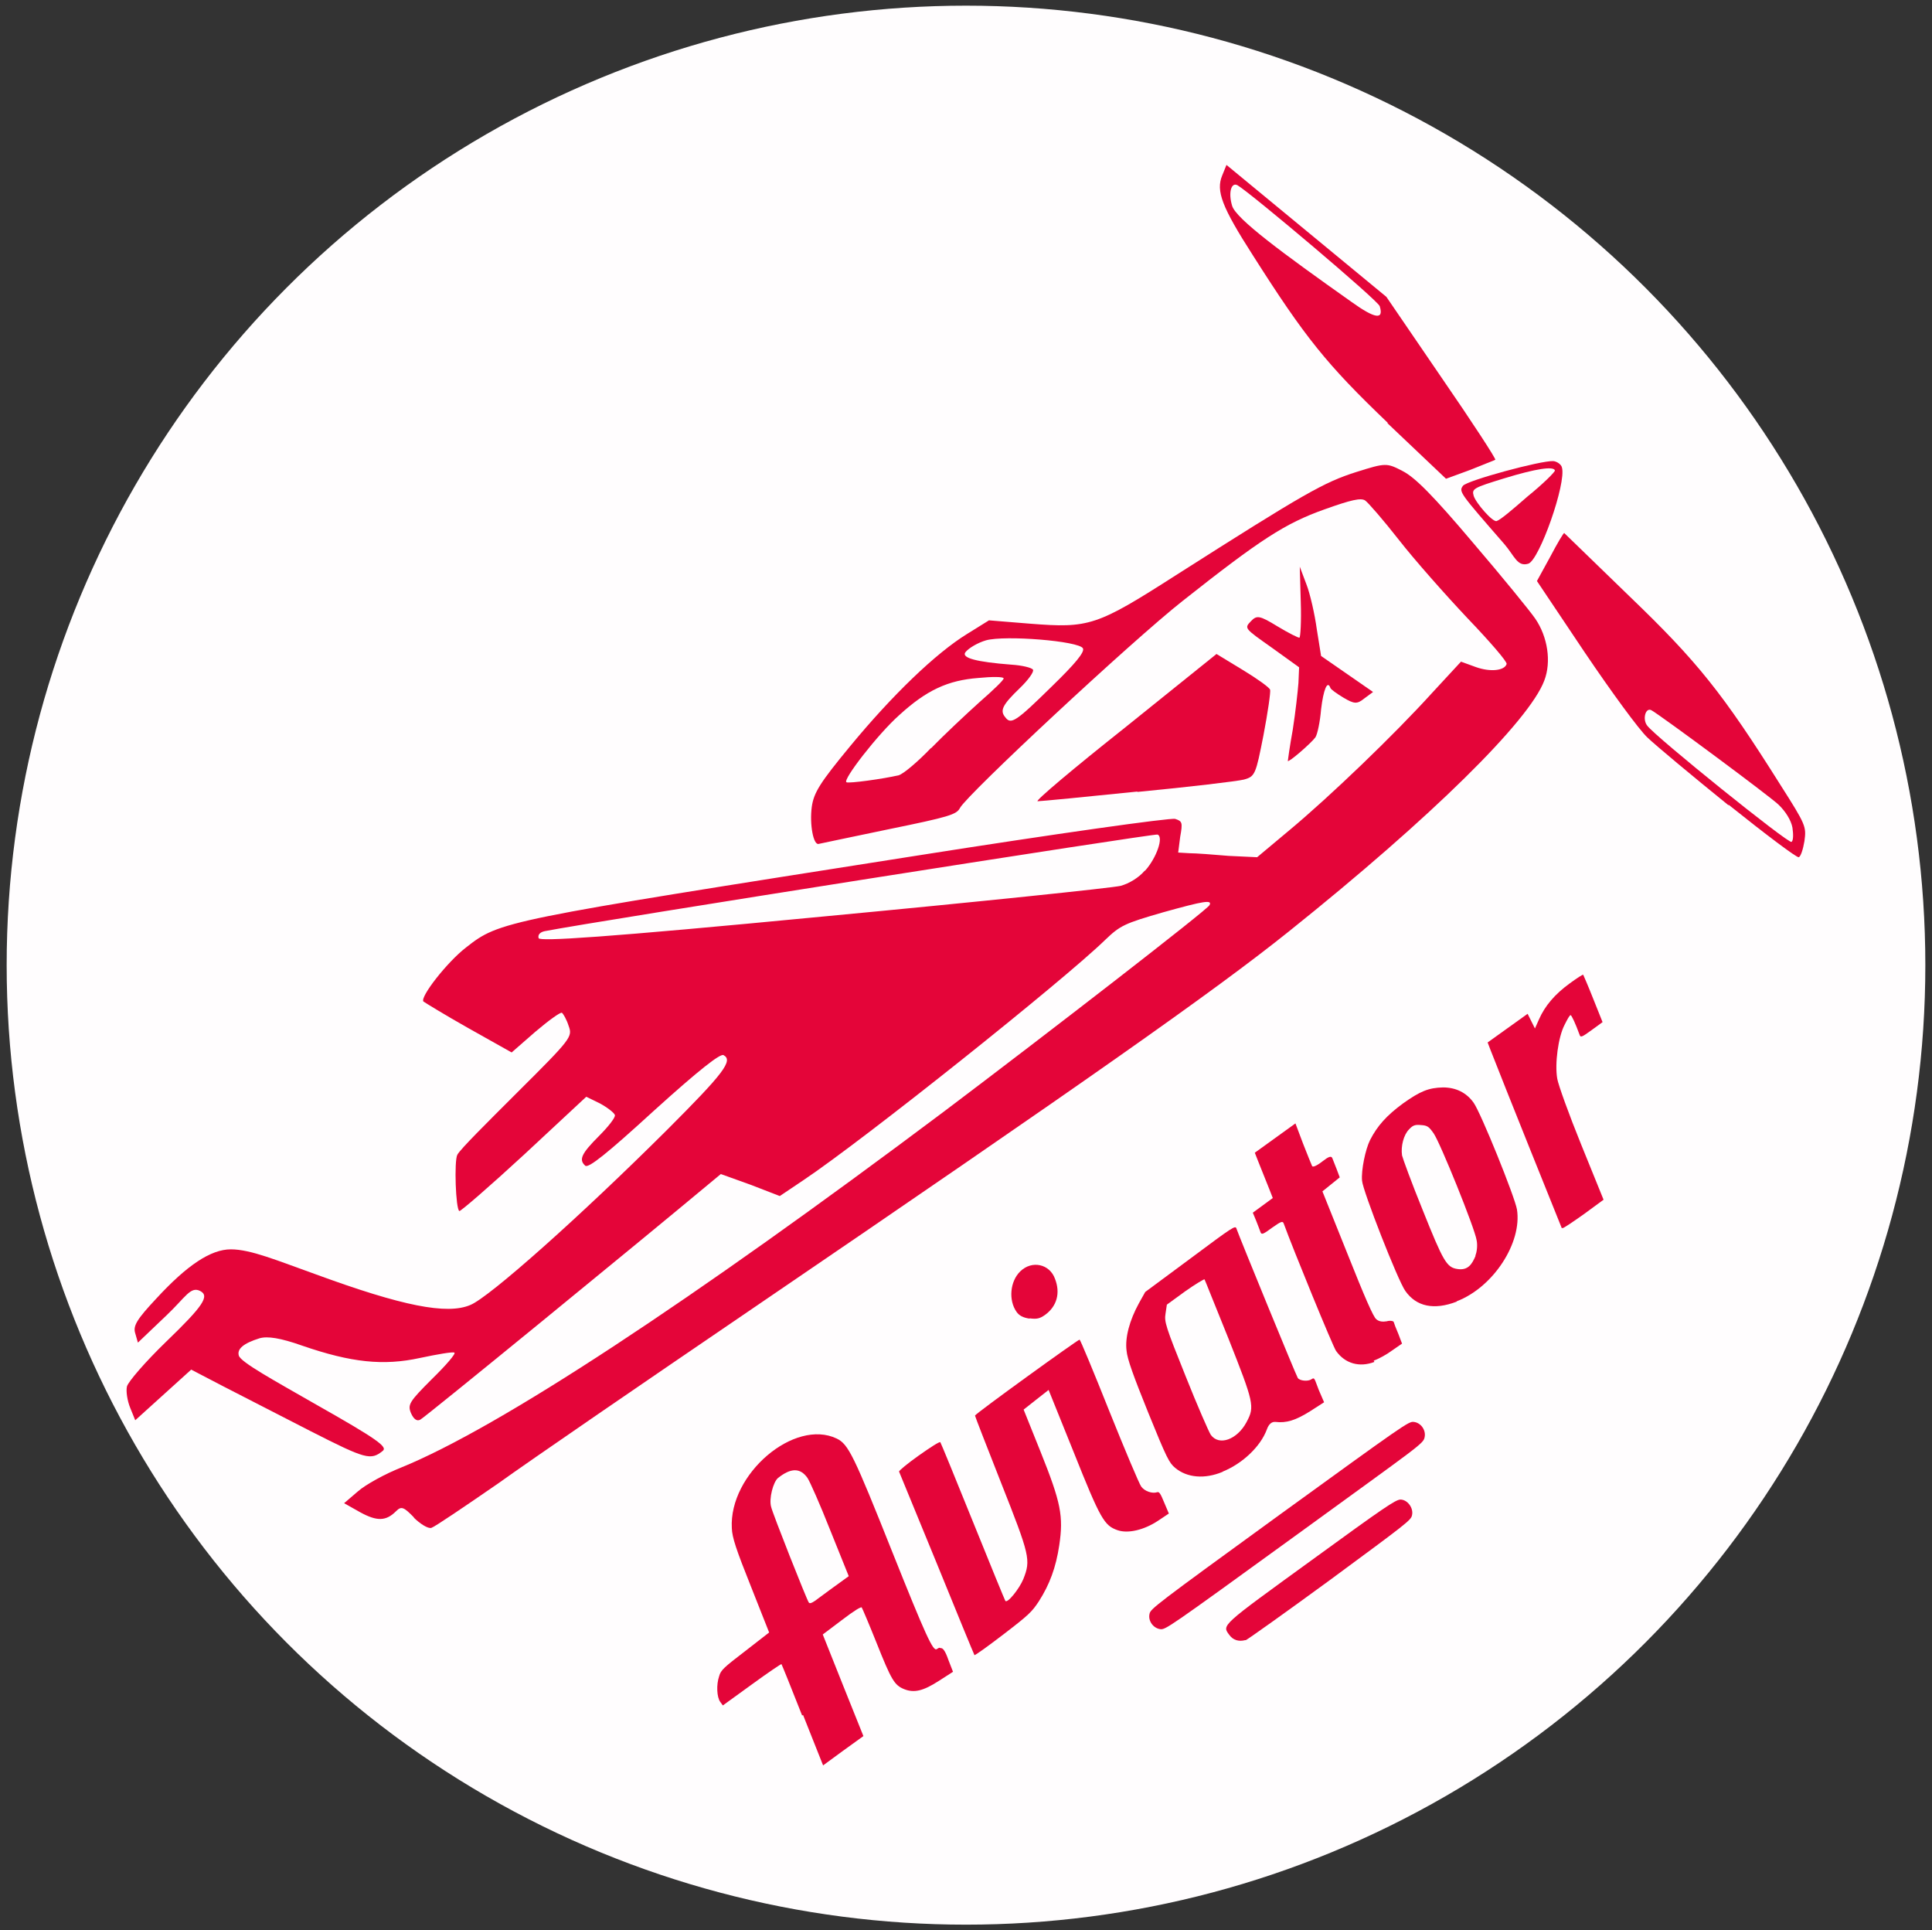
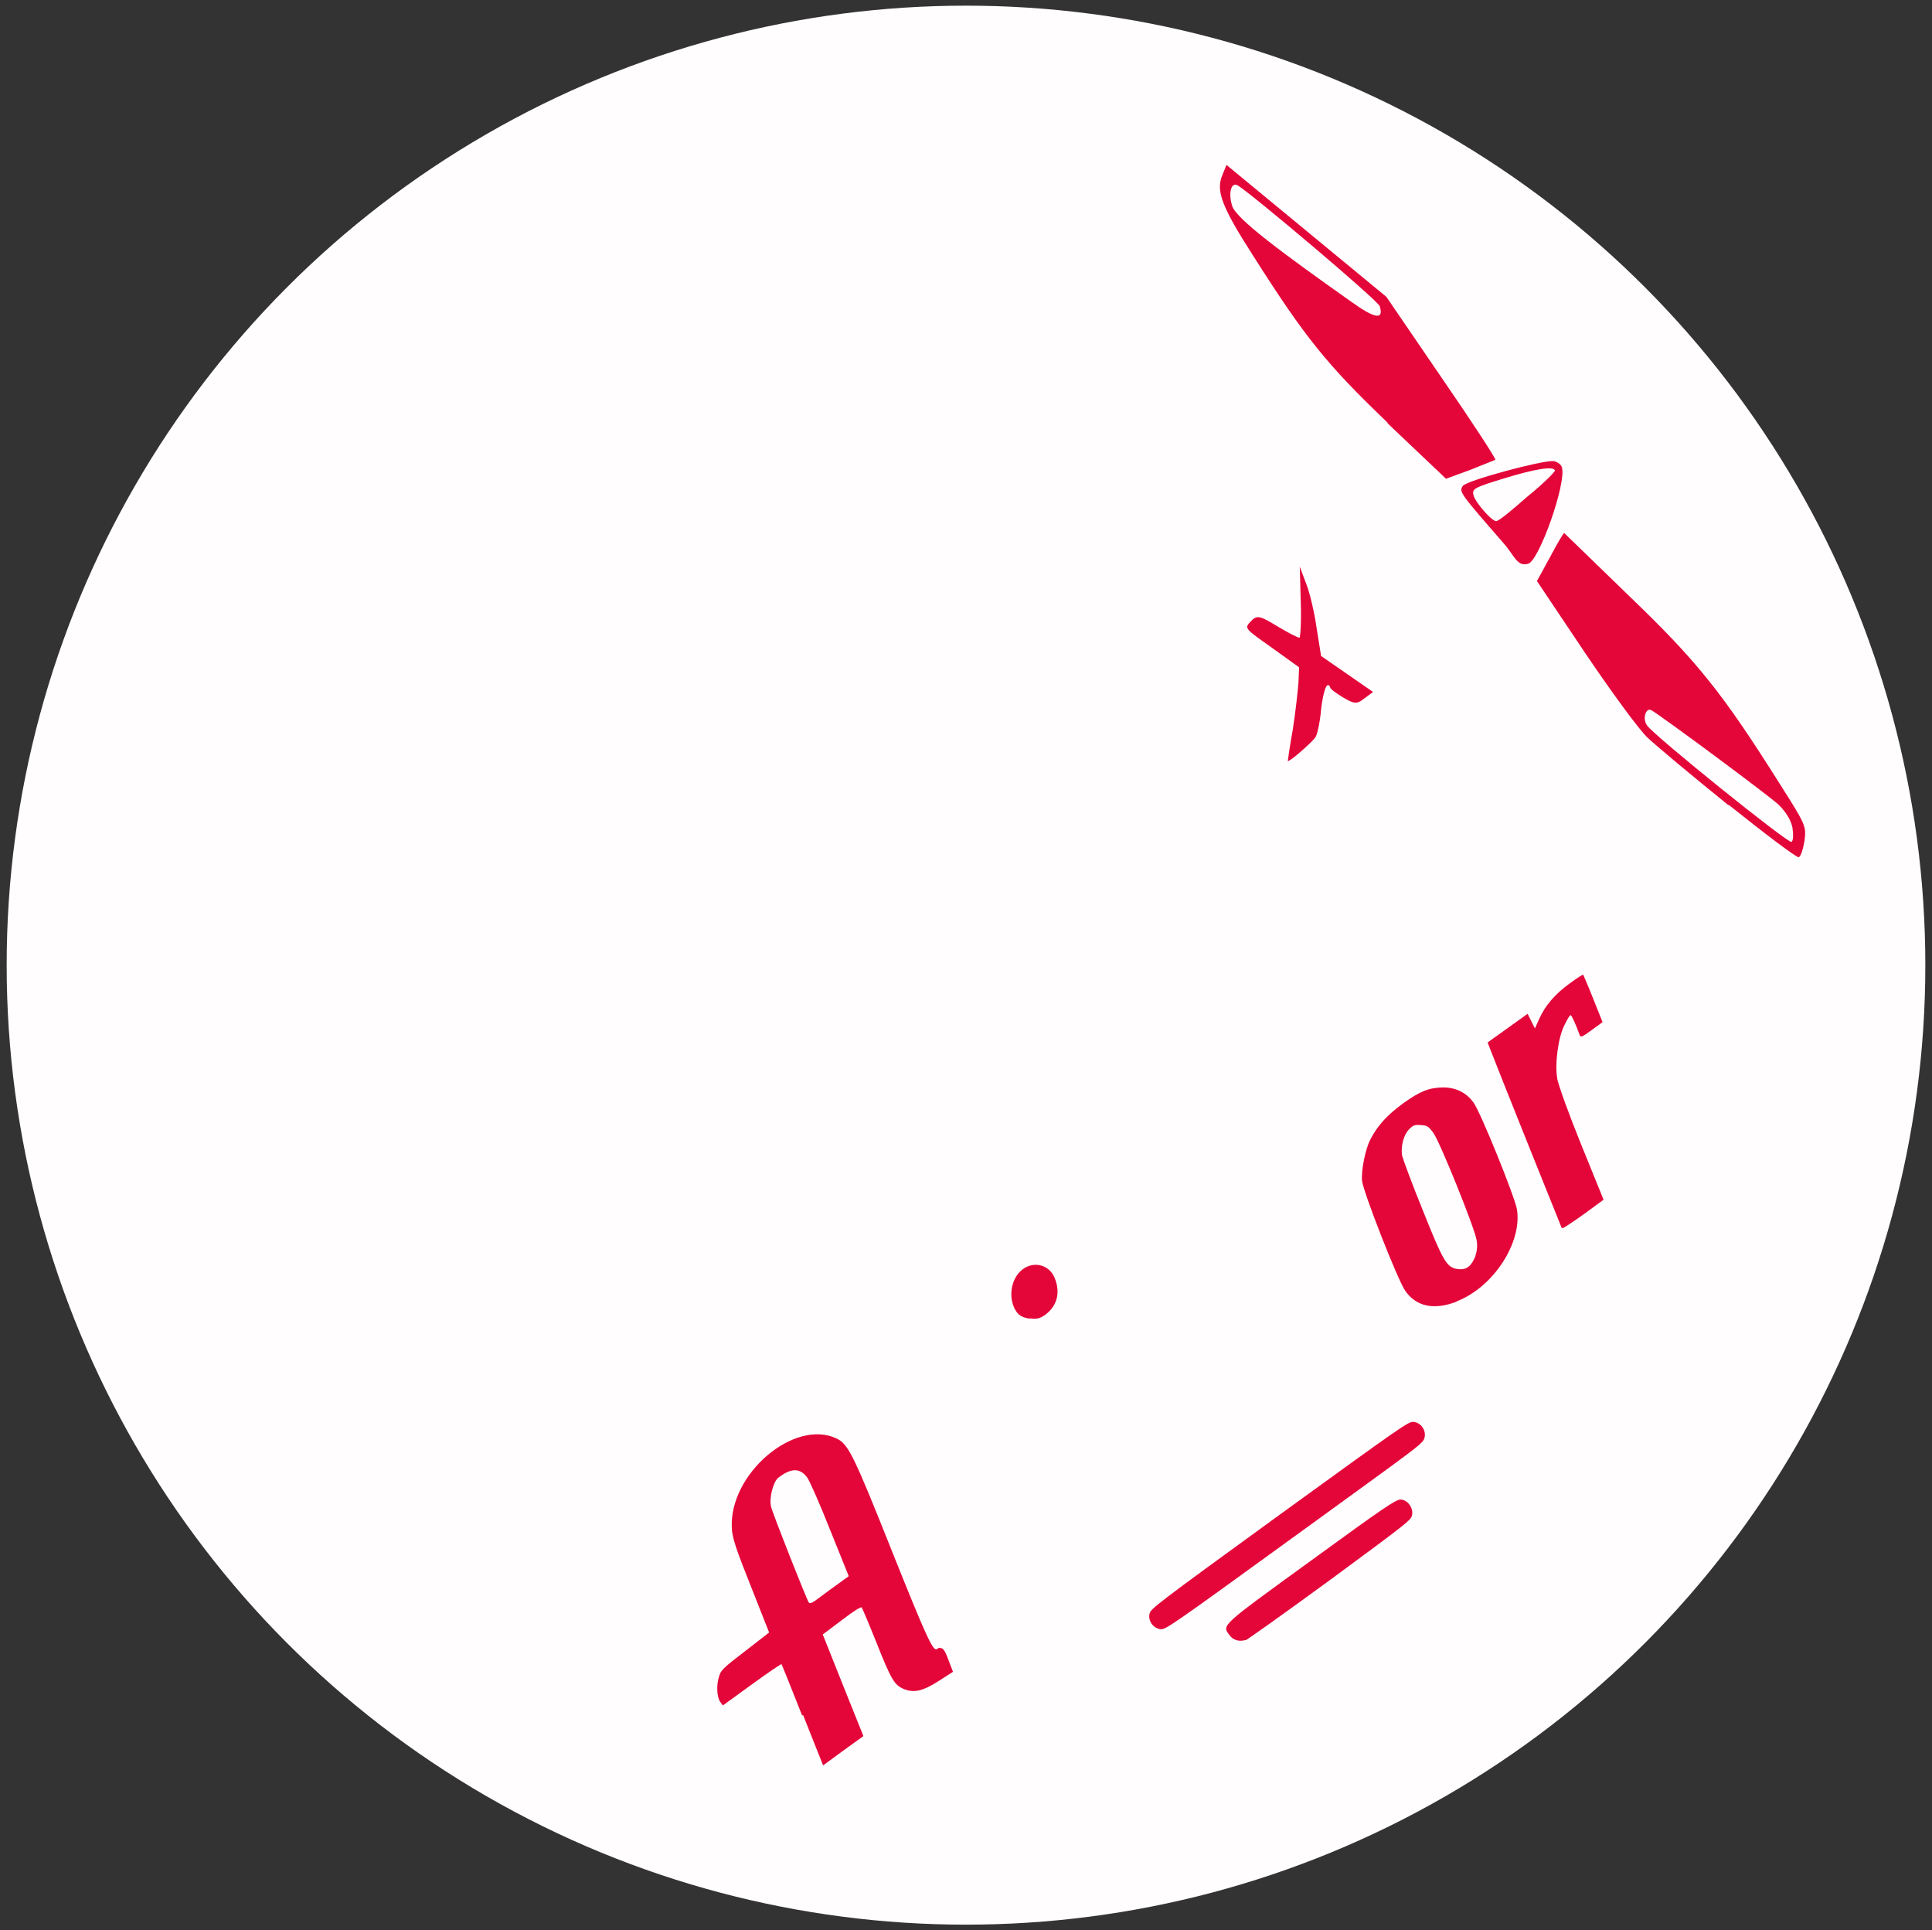
<svg xmlns="http://www.w3.org/2000/svg" version="1.1" id="Layer_1" x="0px" y="0px" viewBox="0 0 580 579.4" style="enable-background:new 0 0 580 579.4;" xml:space="preserve">
  <rect x="0" y="0" width="580" height="579.4" fill="#333333" stroke="none" />
  <style type="text/css">
	.st0{fill:#FFFDFE;}
	.st1{fill:#E40539;}
</style>
  <g>
    <circle class="st0" cx="290" cy="289.7" r="288" />
    <g>
      <g id="Layer_1_00000073723231922372554120000011281905251107370369_">
        <g id="Layer_1-2">
          <g>
            <g>
              <path class="st1" d="M373.8,492.3c-1.9,0.5-3.6,0-4.7-1.5c-2.3-3.1-2.9-2.5,24.8-22.6c21.7-15.8,25-18,26.5-18.1        c2.1,0,4,2.5,3.5,4.7c-0.3,1.5-1.5,2.4-24.7,19.5c-13.4,9.8-24.8,17.9-25.2,18H373.8L373.8,492.3z" />
              <path class="st1" d="M348.3,489c-2.1-0.3-3.7-2.5-3.2-4.6c0.3-1.5,1.7-2.6,39-29.7c37.4-27.1,38.8-28.1,40.3-27.9        c2.1,0.2,3.7,2.4,3.3,4.5s-0.9,2.1-39,29.8C350.5,488.8,349.9,489.2,348.3,489L348.3,489L348.3,489z" />
              <path class="st1" d="M240.8,514.9c-3.3-8.4-6.1-15.3-6.2-15.4c-0.1-0.1-4.1,2.6-8.9,6.1l-8.7,6.3l-0.8-1.1        c-1-1.4-1.2-5.1-0.3-7.7c0.5-1.8,1.4-2.6,7.8-7.5l7.2-5.6l-5.5-13.9c-4.4-11-5.6-14.6-5.7-17.4c-0.9-16.3,18.8-33,31.5-26.9        c3.5,1.7,5.1,5,16.7,34.1c10,25,12.2,29.8,13.3,29.1s0.8-0.3,1.3-0.3s1.2,0.6,2.2,3.5l1.4,3.6l-4.2,2.7        c-4.8,3.1-7.5,3.7-10.5,2.5c-2.9-1.2-3.8-2.7-8.3-14c-2.2-5.5-4.2-10.2-4.4-10.5s-2.2,0.9-6,3.8l-5.7,4.3l6.1,15.3l6.1,15.2        l-6.1,4.4l-6,4.4l-6-15.1L240.8,514.9L240.8,514.9z M249.2,459.2c-3-7.6-6.1-14.6-6.8-15.6c-2.2-3.1-5-3-8.8,0        c-1.5,1.2-2.8,6.3-2.1,8.7c0.4,1.9,10.7,27.9,11.3,28.7s2.3-0.9,6.2-3.7l5.8-4.2L249.2,459.2L249.2,459.2L249.2,459.2z" />
-               <path class="st1" d="M292.5,496.7c-0.1-0.1-5.2-12.5-11.3-27.5c-6.1-14.9-11.2-27.3-11.3-27.5s2.5-2.4,5.9-4.8s6.3-4.3,6.5-4        s4.6,11,9.8,23.9c5.2,12.9,9.6,23.6,9.7,23.7c0.6,0.9,4.2-3.6,5.4-6.5c2.3-5.8,2-7-6.7-29c-4.3-10.9-7.8-19.9-7.8-20.1        c0-0.5,31-22.9,31.4-22.8c0.2,0,4.2,9.6,8.9,21.4c4.7,11.7,9,21.9,9.6,22.7c1,1.4,3.3,2.2,4.8,1.7c0.6-0.2,1,0.4,2.1,3.1        l1.4,3.3l-3.3,2.2c-4.1,2.7-8.9,3.9-12.1,2.8c-4-1.4-5.1-3.2-13.2-23.5l-7.5-18.6l-3.7,2.9l-3.8,3l5.1,12.7        c6.1,15.2,6.9,19.3,5.6,28c-1,6.7-2.9,11.8-6.1,16.8c-2.1,3.2-3,4.1-10.7,10c-4.7,3.6-8.6,6.4-8.7,6.2l0,0L292.5,496.7z" />
-               <path class="st1" d="M367,441.8c-5.3,2.2-10.6,1.8-14.2-1.2c-1.8-1.5-2.5-2.8-8.1-16.6c-4.4-10.9-6.3-16.1-6.5-18.6        c-0.5-3.9,0.9-9.1,3.7-14.2l1.9-3.4l13.5-10c12.9-9.6,13.6-10.1,13.9-9c0.9,2.6,18,44.3,18.4,44.8c0.6,0.9,3.1,1.1,4.1,0.4        s0.9-0.1,2.2,3.2l1.6,3.7l-4.2,2.7c-4.3,2.7-7.1,3.6-10.4,3.2c-1.1-0.1-2,0.6-2.6,2.3c-1.9,5.1-7.3,10.2-13.2,12.6l0,0        L367,441.8z M374.3,426.7c2.4-4.5,2.1-5.7-5.5-24.9c-3.9-9.6-7.1-17.7-7.2-17.8s-2.7,1.4-5.8,3.6l-5.5,4l-0.4,2.7        c-0.4,2.4,0,3.8,6,18.7c3.5,8.8,7,16.8,7.6,17.7c2.5,3.4,7.9,1.4,10.7-3.8l0,0L374.3,426.7L374.3,426.7z" />
-               <path class="st1" d="M412.6,408.8c-4.5,1.7-8.8,0.5-11.5-3.3c-0.9-1.2-12.9-30.5-15.7-38.2c-0.3-0.9-0.8-0.7-3.5,1.2        c-2.7,2-3.2,2.2-3.5,1.3c-0.2-0.6-0.8-2.1-1.3-3.4l-1-2.4l3-2.2l3-2.2l-0.9-2.3c-0.5-1.2-1.3-3.3-1.8-4.5s-1.3-3.3-1.8-4.5        l-0.9-2.3l6.1-4.4l6.1-4.4l2.3,6.1c1.3,3.3,2.5,6.3,2.7,6.7s1.3,0,3.1-1.4s2.7-1.8,3-0.9c0.2,0.5,0.8,2,1.3,3.3l0.9,2.4        l-2.6,2.1l-2.6,2.1l7.5,18.7c5.1,12.8,7.8,19.1,8.7,19.7c0.8,0.7,1.9,0.8,3.1,0.6c1-0.3,2-0.1,2.1,0.2c0.1,0.4,0.7,2,1.4,3.6        l1.1,2.9l-2.9,2c-1.6,1.2-4.1,2.6-5.6,3.1l0,0L412.6,408.8L412.6,408.8z" />
              <path class="st1" d="M437.3,390.7c-6.8,2.6-12.1,1.5-15.4-3.2c-2.2-3-12.8-30.1-13-33.1c-0.3-3.1,1-9.4,2.4-12.2        c2.2-4.3,5-7.4,9.9-11c5.2-3.7,7.7-4.7,12-4.8c3.8,0,7,1.5,9.2,4.6s12.3,28.1,13,32c1.6,10-7.1,23.4-18.1,27.6l0,0V390.7z         M442.9,376.9c0.5-1.1,0.7-3.2,0.4-4.6c-0.5-3.5-10.9-29.2-12.9-32.1c-1.4-2-1.9-2.4-3.8-2.5c-1.8-0.2-2.5,0.1-3.6,1.3        c-1.6,1.6-2.5,5-2.1,7.8c0.2,0.9,2.9,8.3,6.2,16.4c6.2,15.5,7.2,17.2,10.4,17.7s4.4-1.4,5.5-4L442.9,376.9L442.9,376.9z" />
              <path class="st1" d="M468.8,368.5c-0.1-0.2-17.8-44.2-21.4-53.5l-0.8-2.1l6-4.3l6-4.3l1.1,2.2l1.1,2.2l1.2-2.7        c1.8-4.1,4.8-7.6,9.2-10.8c2.2-1.6,4-2.8,4.1-2.6s1.5,3.4,3,7.2l2.8,7l-3.3,2.4c-2.9,2.1-3.3,2.3-3.6,1.4        c-1.2-3.3-2.4-5.9-2.7-5.9s-1,1.3-1.8,2.9c-1.9,3.6-3,11.7-2.2,16.2c0.3,1.8,3.5,10.7,7.2,19.8l6.7,16.5l-6,4.4        c-3.4,2.4-6.2,4.3-6.3,4.1h-0.3L468.8,368.5z" />
              <path class="st1" d="M309.1,395.8c-2-0.3-3.1-0.9-3.9-2c-2.5-3.5-2-9.2,1.1-12.2c3.5-3.4,8.8-2.2,10.4,2.2        c1.7,4.3,0.6,8.3-3,10.9c-1.6,1.1-2.4,1.3-4.7,1h0.1V395.8z" />
            </g>
            <g>
-               <path class="st1" d="M124.4,455.6c-3.2-3.3-3.9-3.6-5.5-2c-3,3-5.7,3.1-10.8,0.3l-4.8-2.7l4.2-3.6c2.3-2,8.1-5.2,12.9-7.1        c29.3-11.9,86.9-49.8,162.9-106.8c31.7-23.9,79.1-60.6,79.8-62c0.9-1.7-1.6-1.3-13.8,2.1c-11.8,3.4-13,4-17.5,8.3        c-12.3,12-72.3,59.9-90.7,72.2l-7,4.7l-8.8-3.4l-8.9-3.2l-3.5,2.9c-20.6,17.2-85.4,70.2-86.7,70.8c-1,0.6-2-0.1-2.8-1.9        c-1.1-2.6-0.5-3.5,6.3-10.3c4.2-4.1,7.3-7.7,6.7-7.9c-0.5-0.3-5.1,0.5-10.3,1.6c-11,2.4-20.6,1.4-35.4-3.7        c-6.5-2.3-10.4-2.9-12.8-2.2c-4.8,1.5-6.8,3.2-6.2,5.2s10.5,7.4,22.7,14.4c19.1,10.8,22,13,20.5,14.2        c-3.6,2.9-5.1,2.5-21.6-5.9c-9.2-4.7-21-10.8-26.3-13.5l-9.6-5l-8.4,7.6l-8.4,7.6l-1.5-3.7c-0.9-2.2-1.3-5-1-6.4        s5.6-7.5,11.8-13.5C61,392,63,389,60.1,387.5s-4.4,1.9-10.1,7.3l-8.6,8.2l-0.8-2.8c-0.7-2.2,0.4-4.1,6.3-10.4        c9.3-10.1,16.4-14.8,22.4-14.8s14,3.4,25.5,7.5c25.9,9.5,39.4,12.2,46.4,9.2c5.7-2.3,33.1-26.7,59.1-52.6        c17-17,19.9-20.8,16.9-22.4c-1-0.5-7.3,4.4-20.9,16.7c-14,12.8-19.6,17.3-20.6,16.5c-2-1.8-1.2-3.6,4.1-8.9        c2.8-2.8,5-5.6,4.8-6.3s-2.3-2.3-4.5-3.5l-4.1-2l-18.7,17.4c-10.3,9.5-19.1,17.1-19.4,16.9c-1.1-0.5-1.6-15.1-0.6-16.9        s8.7-9.4,17.9-18.6c16.5-16.4,16.7-16.8,15.5-20.1c-0.6-1.9-1.6-3.6-2-3.9s-4,2.3-8,5.7l-7.1,6.2l-13-7.3        c-7.1-4-13.1-7.7-13.5-8c-1-1.4,7.1-11.8,12.8-16.2c10.2-8,10.8-8,135.5-27.6c41.2-6.5,76-11.4,77.4-11c2.1,0.7,2.3,1,1.5,5.4        l-0.6,4.7l3.4,0.2c1.8,0,7.2,0.4,11.8,0.8l8.5,0.4l9.8-8.2c12-10,31.3-28.5,42.8-41.2l8.6-9.3l4.4,1.6        c4.4,1.6,8.7,1.1,9.3-0.9c0.2-0.7-5.1-6.8-11.8-13.8c-6.6-7-15.9-17.5-20.5-23.4c-4.7-6-9.3-11.3-10.2-11.9        c-1.3-0.8-4.1-0.2-12.2,2.7c-11.8,4.2-19.2,9-42.6,27.5c-15.1,11.9-64.5,57.9-66.8,62.1c-1,2-3.3,2.7-21.4,6.4        c-11.1,2.3-20.5,4.3-21,4.4c-1.6,0.5-2.8-5.8-2.1-11.1c0.6-4.3,2.5-7.3,11.5-18.2c12.7-15.4,25.7-27.9,35.1-33.7l6.6-4.1        l12.3,1c17.8,1.4,20,0.7,43.9-14.6c38.8-24.7,44.3-27.8,54-30.9c8.9-2.8,9.2-2.8,14-0.3c3.7,1.9,9.1,7.3,21.1,21.5        c8.9,10.4,17.2,20.6,18.7,22.8c3.7,5.4,4.9,12.9,2.7,18.6c-4.5,12-33.7,40.9-76.7,75.3c-22.2,17.8-61.2,45.2-162.5,114.2        c-31.3,21.3-65,44.4-74.9,51.5c-10,6.9-19,13-20,13.3s-3.4-1.2-5.4-3.2l0,0L124.4,455.6L124.4,455.6z M343.8,261.3        c3.4-3.8,5.6-10.1,3.7-10.8c-0.8-0.4-168,25.9-184,29c-1.4,0.3-2.1,1.1-1.8,2.1s18.8-0.1,85.4-6.5c46.7-4.4,86.8-8.6,89.3-9.2        c2.6-0.7,5.5-2.5,7.2-4.5L343.8,261.3L343.8,261.3z M279.5,224.6c3.9-4,10.5-10.2,14.5-13.8c4.1-3.6,7.4-6.7,7.3-7.2        s-3.6-0.5-7.6-0.1c-9.1,0.7-15.5,3.6-23.8,11.2c-6.4,5.7-17,19.4-15.8,20.1c0.8,0.4,11-1,15.7-2.1c1.4-0.4,5.8-4.1,9.7-8.2        l0,0V224.6z M315.8,206c7-6.8,9.9-10.3,9.3-11.4c-1.2-2.2-23.4-4-29.1-2.4c-2.4,0.7-5.2,2.3-6.2,3.6        c-1.2,1.7,3.4,2.9,13.8,3.7c3.2,0.2,6.1,0.9,6.5,1.5s-1.4,3.1-4,5.6c-5.2,5-6,6.7-4.3,8.7C303.5,217.6,305,216.6,315.8,206        L315.8,206L315.8,206z" />
              <path class="st1" d="M518.9,241.7c-11-8.9-21.9-18-24.3-20.3c-2.5-2.3-10.9-13.8-18.8-25.5l-14.4-21.5l4-7.3        c2.1-4,4-7.2,4.2-7.1c0.2,0.2,9,8.7,19.6,19c20.4,19.6,28,29.1,45.3,56.6c7.7,12.1,7.8,12.5,7.2,16.9        c-0.4,2.4-1.1,4.6-1.7,4.8c-0.6,0.2-10-6.9-21-15.7h-0.1L518.9,241.7z M538.1,248.4c-0.4-2.2-2.1-4.9-4.2-6.9        c-3-2.8-34.7-26.3-38.1-28.3c-1.8-1-2.8,2.7-1.3,4.6c2.5,3.4,42.4,35.5,43.3,34.9C538.4,252.4,538.4,250.4,538.1,248.4z" />
-               <path class="st1" d="M341.4,237.6c-15.5,1.6-29,2.9-29.9,2.9s10.7-9.8,26.1-22l27.6-22.2l7.9,4.8c4.3,2.6,7.9,5.2,8.2,5.9        c0.2,0.7-0.7,6.9-2,13.7c-2.3,11.7-2.5,12.4-5.9,13.3c-2,0.5-16.3,2.2-31.9,3.7L341.4,237.6L341.4,237.6z" />
              <path class="st1" d="M386.6,228.5c0-0.2,0.6-4.5,1.5-9.5c0.8-5.1,1.5-11.4,1.7-14l0.2-4.7l-8.2-5.9c-8.2-5.8-8.3-5.8-6.3-7.9        c1.8-1.9,2.6-1.8,8,1.5c3.3,2,6.3,3.5,6.6,3.4s0.6-4.9,0.4-10.7l-0.3-10.6l2,5.3c1.1,2.8,2.5,9,3.1,13.4l1.3,8.1l7.8,5.4        l7.8,5.4l-2.7,2c-2.1,1.7-3,1.6-6.2-0.3c-2-1.2-3.8-2.5-3.9-2.9c-0.9-2.5-2.1,0.5-2.8,6.4c-0.3,3.7-1.1,7.5-1.7,8.4        c-1.2,1.7-8.1,7.7-8.3,7.1l0,0V228.5z" />
              <path class="st1" d="M451.6,163.3c-13.4-15.4-13.7-15.7-12.4-17.5c1.3-1.6,23.4-7.6,27.1-7.4c1.1,0.1,2.4,1,2.6,1.9        c1.4,4.7-6.8,27.9-10.1,28.9S454.7,166.9,451.6,163.3L451.6,163.3L451.6,163.3z M458.6,149c4.7-3.8,8.3-7.4,8.2-7.8        c-0.4-1.3-5.5-0.6-15.3,2.4c-9.1,2.8-9.7,3.1-9.1,5.2s5.7,8,6.9,7.6S453.9,153.1,458.6,149L458.6,149L458.6,149z" />
              <path class="st1" d="M416.6,126.9c-18.4-17.6-24.8-25.6-40.5-50.3c-9.3-14.5-11.1-19.3-9.2-23.9l1.3-3.2l24,19.8l24,19.8        l16.6,24.3c9.1,13.2,16.4,24.4,16.1,24.6c-0.3,0.2-3.8,1.5-7.7,3.1l-7.1,2.6L416.5,127h0.1L416.6,126.9z M414.2,91.9        c-0.5-1.7-38.5-33.8-42.7-36.3c-1.9-1-2.8,2.3-1.6,6.2s15,14.1,35.8,28.8C412.8,95.7,415.5,96.1,414.2,91.9L414.2,91.9        L414.2,91.9z" />
            </g>
          </g>
        </g>
      </g>
    </g>
  </g>
</svg>